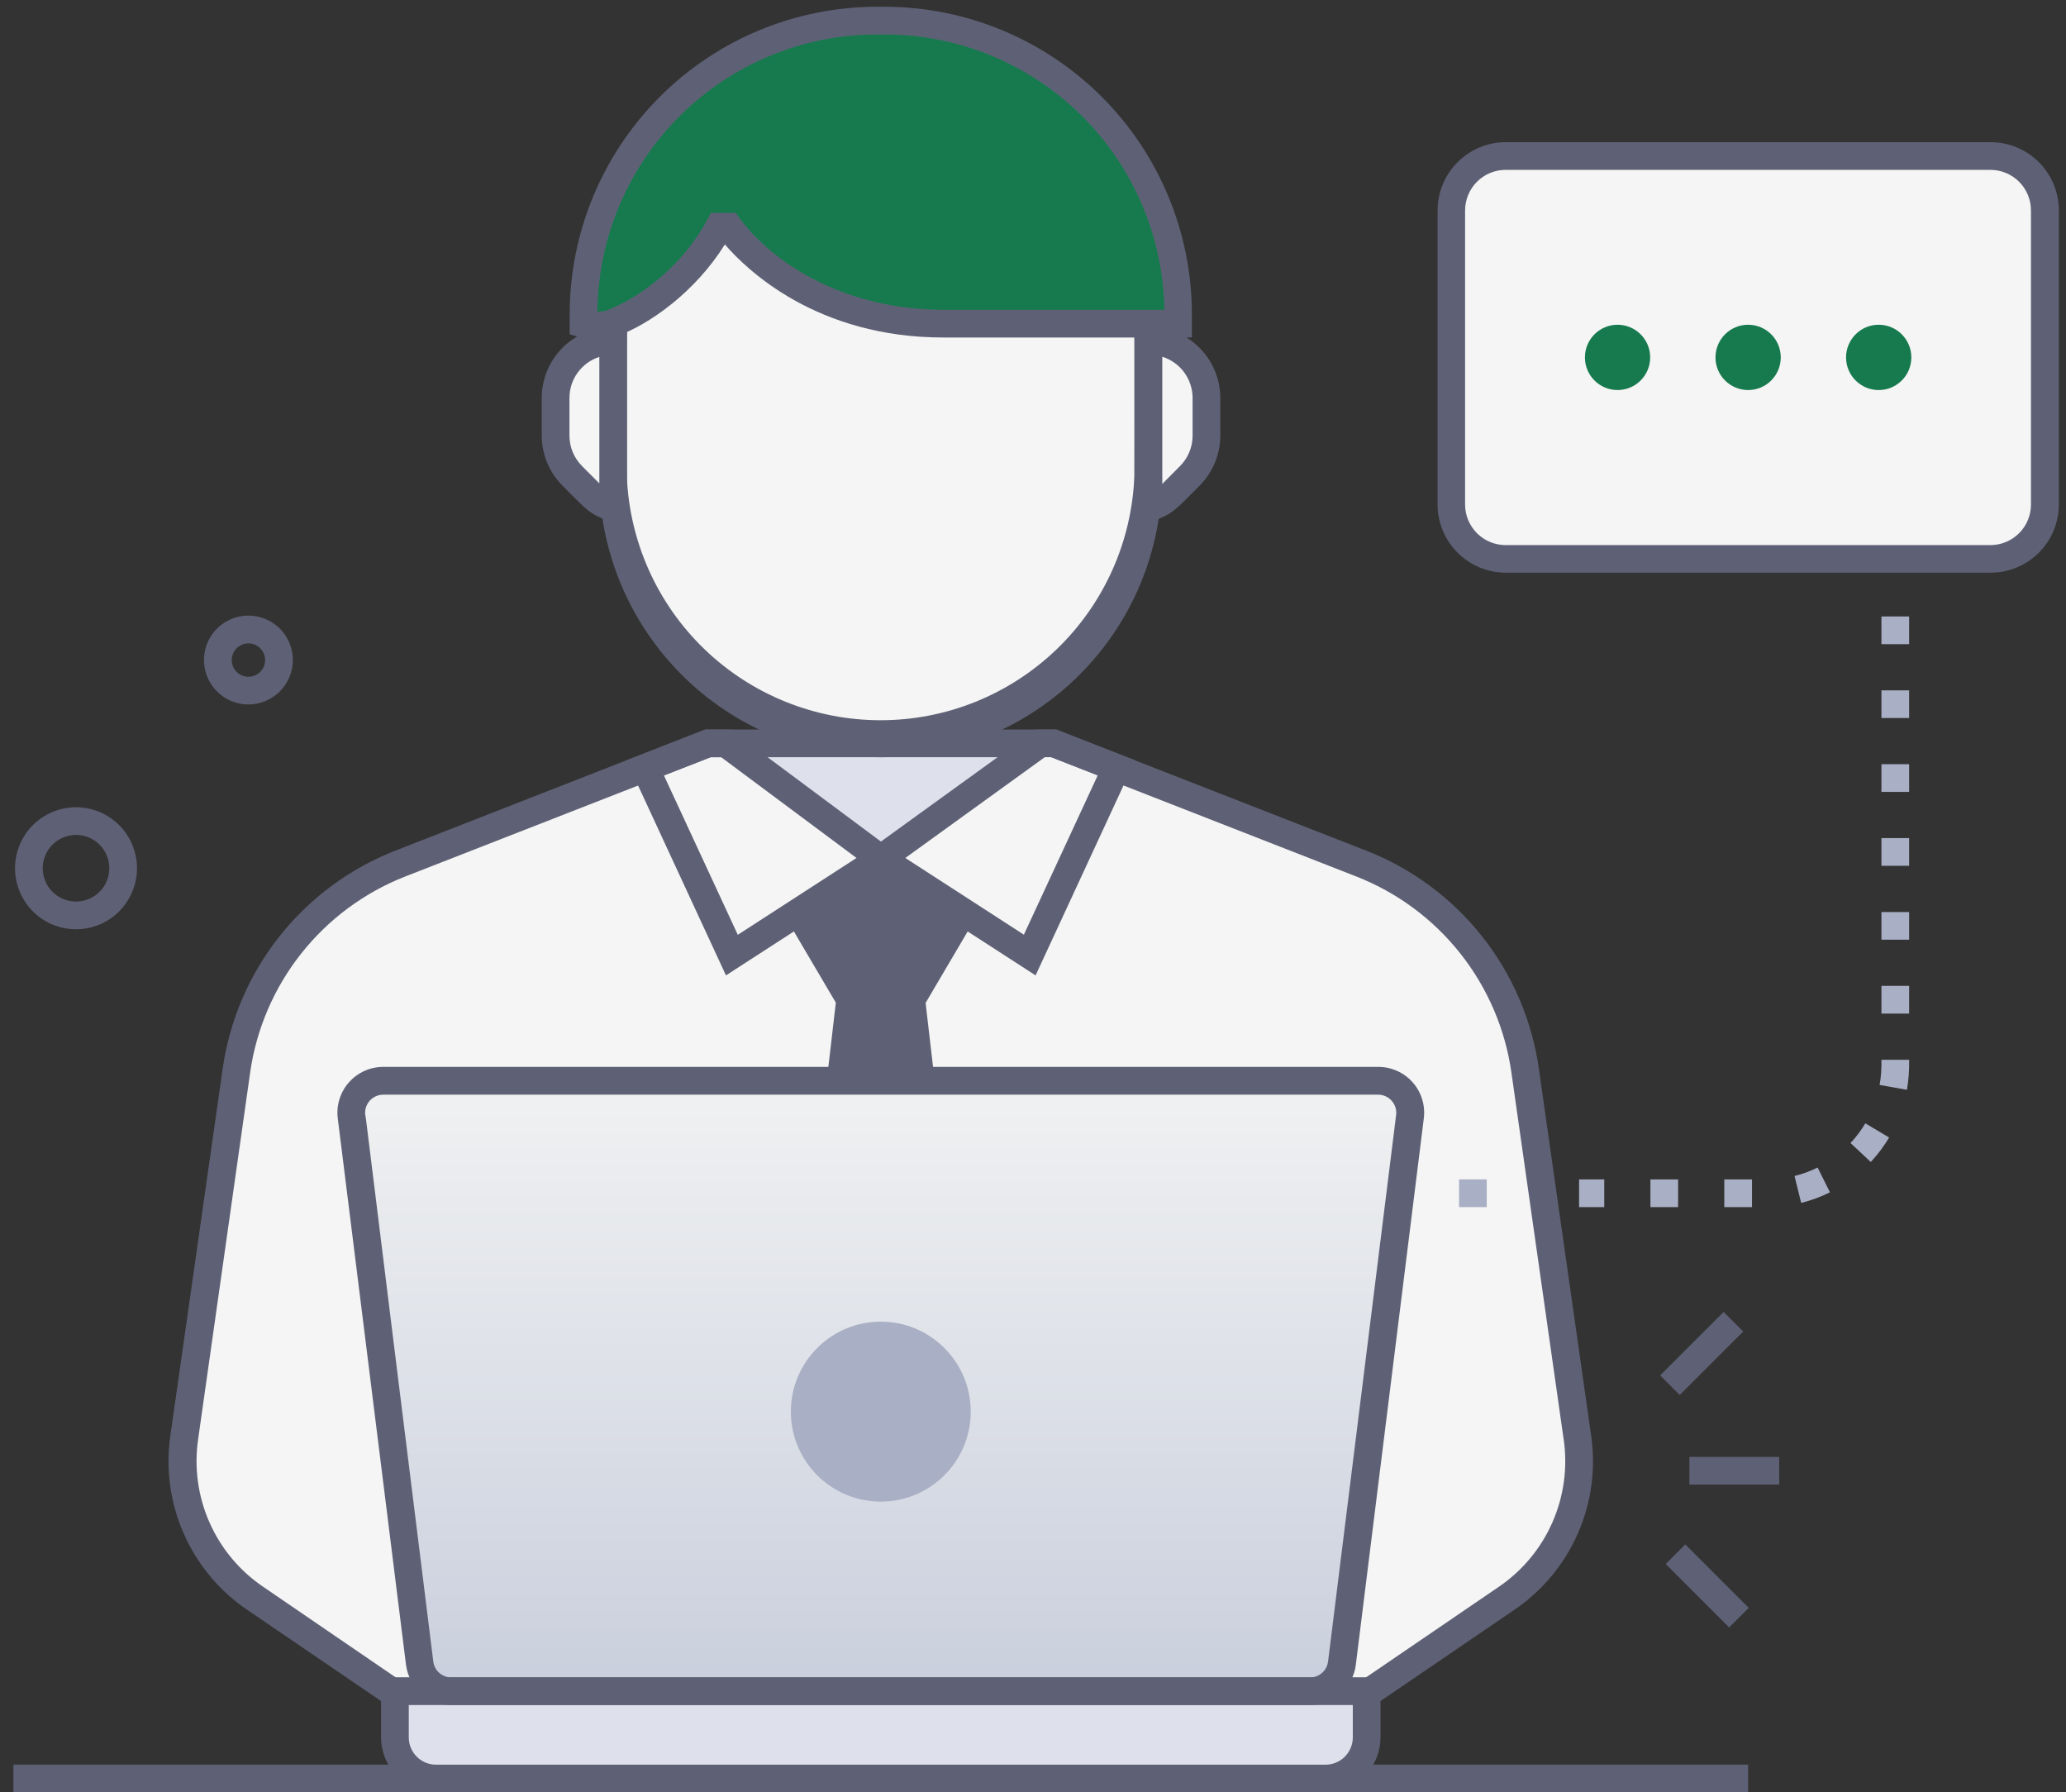
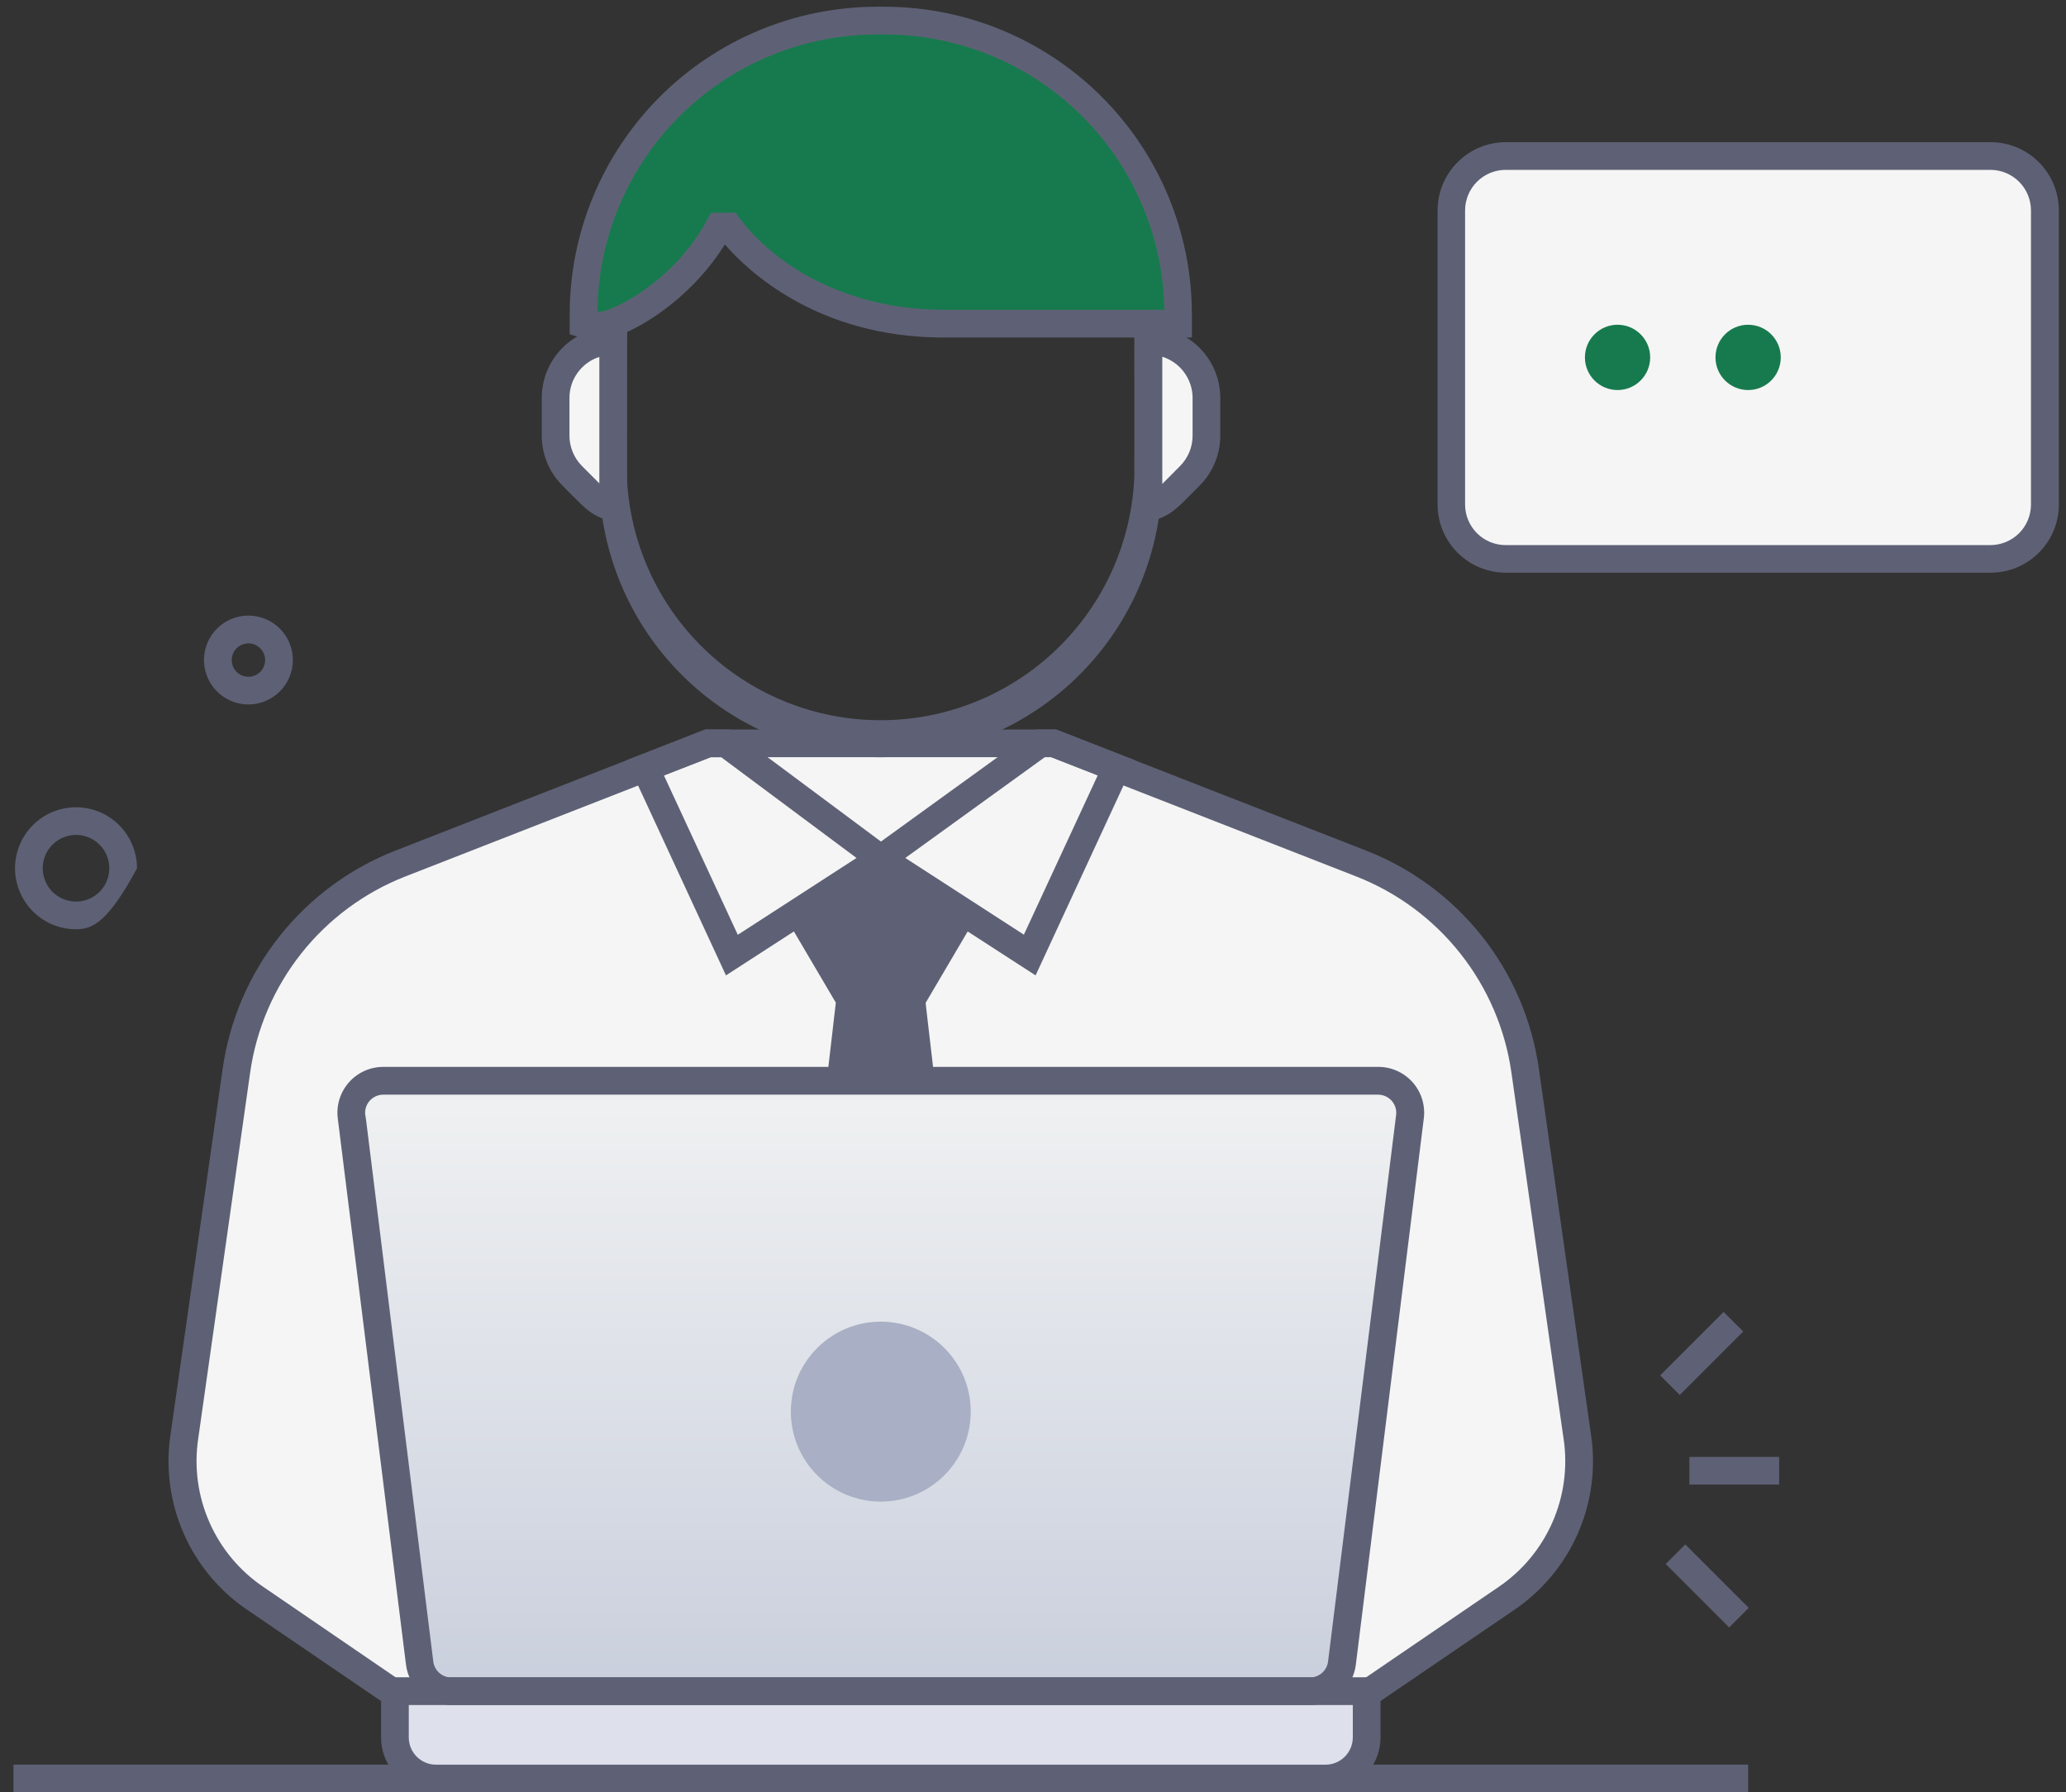
<svg xmlns="http://www.w3.org/2000/svg" width="98" height="85" viewBox="0 0 98 85" fill="none">
  <rect x="0" y="0" width="98" height="85" fill="#333333" stroke="none" />
  <path d="M74.823 68.16L72.343 50.764C72.046 48.684 71.226 46.713 69.96 45.037C68.576 43.202 66.709 41.788 64.568 40.952L49.984 35.258H33.576L18.991 40.952C16.943 41.752 15.143 43.082 13.778 44.806C12.412 46.53 11.529 48.586 11.219 50.764L8.742 68.16C8.533 69.623 8.738 71.116 9.334 72.468C9.93 73.821 10.893 74.979 12.114 75.812L21.313 82.087H62.249L71.448 75.812C72.669 74.98 73.632 73.821 74.229 72.469C74.826 71.116 75.031 69.624 74.823 68.16Z" fill="#F5F5F5" />
-   <path d="M34.43 35.255L41.78 40.726L49.347 35.255H34.43Z" fill="#DEE1EC" />
-   <path d="M41.78 35.255C38.411 35.255 35.18 33.917 32.798 31.535C30.415 29.152 29.077 25.922 29.077 22.552V16.192C29.199 12.907 30.59 9.797 32.957 7.517C35.324 5.236 38.484 3.961 41.771 3.961C45.058 3.961 48.218 5.236 50.585 7.517C52.952 9.797 54.343 12.907 54.465 16.192V22.561C54.463 25.926 53.126 29.152 50.748 31.532C48.37 33.911 45.144 35.251 41.78 35.255Z" fill="#F5F5F5" />
  <path d="M0.638 83.686H82.922V85H0.638V83.686Z" fill="#5E6175" />
-   <path d="M33.578 35.255H34.43L41.78 40.726L34.714 45.295L30.604 36.416L33.578 35.255Z" fill="#F5F5F5" />
  <path d="M49.984 35.255H49.347L41.78 40.726L48.845 45.295L52.956 36.416L49.984 35.255Z" fill="#F5F5F5" />
  <path d="M62.45 82.74H21.109L11.74 76.355C10.412 75.458 9.364 74.204 8.718 72.737C8.071 71.271 7.852 69.651 8.084 68.066L10.564 50.674C10.891 48.381 11.822 46.217 13.26 44.401C14.699 42.586 16.593 41.186 18.75 40.343L33.451 34.598H50.096L64.809 40.343C66.966 41.186 68.861 42.587 70.299 44.403C71.737 46.218 72.667 48.383 72.994 50.676L75.473 68.066C75.706 69.651 75.486 71.271 74.84 72.737C74.193 74.204 73.145 75.458 71.818 76.355L62.45 82.74ZM21.514 81.426H62.045L71.08 75.265C72.202 74.505 73.087 73.445 73.634 72.206C74.181 70.966 74.368 69.597 74.172 68.256C74.172 68.278 74.141 68.037 71.693 50.864C71.4 48.801 70.563 46.852 69.269 45.218C67.976 43.584 66.271 42.324 64.33 41.565L49.859 35.91H33.709L19.23 41.565C17.29 42.323 15.586 43.583 14.292 45.216C12.998 46.849 12.161 48.796 11.867 50.858L9.399 68.252C9.203 69.593 9.389 70.962 9.937 72.202C10.484 73.442 11.37 74.502 12.493 75.26L21.514 81.426Z" fill="#5E6175" />
  <path d="M34.436 46.258L29.714 36.059L33.453 34.598H34.647L42.932 40.763L34.436 46.258ZM31.493 36.775L34.997 44.333L40.628 40.689L34.211 35.912H33.709L31.493 36.775Z" fill="#5E6175" />
  <path d="M49.123 46.258L40.617 40.757L49.134 34.598H50.107L53.845 36.059L49.123 46.258ZM42.943 40.689L48.567 44.327L52.071 36.769L49.864 35.906H49.564L42.943 40.689Z" fill="#5E6175" />
  <path d="M43.913 47.551L46.235 43.608L41.78 40.728L37.325 43.608L39.647 47.551L36.118 77.95H47.45C43.854 47.04 43.891 47.551 43.913 47.551Z" fill="#5E6175" />
  <path d="M16.674 52.954L19.911 78.876C19.957 79.243 20.136 79.581 20.413 79.826C20.691 80.071 21.048 80.206 21.418 80.206H62.155C62.525 80.206 62.882 80.071 63.16 79.826C63.437 79.581 63.616 79.243 63.662 78.876L66.885 52.954C66.912 52.74 66.893 52.524 66.83 52.318C66.766 52.113 66.66 51.923 66.518 51.762C66.375 51.601 66.2 51.472 66.004 51.384C65.808 51.295 65.596 51.25 65.381 51.25H18.179C17.964 51.25 17.751 51.295 17.555 51.384C17.359 51.472 17.184 51.601 17.042 51.762C16.9 51.923 16.793 52.113 16.73 52.318C16.666 52.524 16.648 52.74 16.674 52.954Z" fill="url(#paint0_linear_30_728)" />
  <path d="M41.78 71.213C44.136 71.213 46.046 69.303 46.046 66.947C46.046 64.59 44.136 62.68 41.78 62.68C39.424 62.68 37.514 64.59 37.514 66.947C37.514 69.303 39.424 71.213 41.78 71.213Z" fill="#A9AFC4" />
  <path d="M62.877 84.343H20.682C20.165 84.342 19.669 84.136 19.304 83.77C18.938 83.404 18.733 82.909 18.733 82.391V80.201H64.827V82.391C64.827 82.647 64.777 82.901 64.679 83.138C64.581 83.375 64.438 83.59 64.257 83.771C64.076 83.952 63.861 84.096 63.624 84.194C63.387 84.292 63.134 84.343 62.877 84.343Z" fill="#DEE1EC" />
  <path d="M62.155 80.862H21.418C20.889 80.86 20.378 80.665 19.981 80.315C19.584 79.964 19.328 79.482 19.259 78.957L16.022 53.039C15.984 52.733 16.011 52.423 16.102 52.129C16.194 51.834 16.346 51.563 16.55 51.332C16.754 51.101 17.005 50.916 17.285 50.789C17.566 50.663 17.871 50.597 18.179 50.597H65.381C65.689 50.597 65.994 50.662 66.275 50.789C66.556 50.915 66.806 51.1 67.011 51.331C67.215 51.562 67.367 51.834 67.458 52.128C67.549 52.423 67.576 52.733 67.538 53.039L64.312 78.957C64.246 79.483 63.99 79.966 63.593 80.317C63.196 80.668 62.685 80.862 62.155 80.862ZM20.553 78.797C20.579 79.006 20.68 79.198 20.837 79.337C20.994 79.476 21.197 79.553 21.407 79.553H62.144C62.353 79.552 62.556 79.475 62.713 79.336C62.87 79.197 62.97 79.005 62.996 78.797L66.224 52.881C66.239 52.76 66.229 52.637 66.193 52.521C66.157 52.404 66.096 52.297 66.015 52.205C65.935 52.114 65.835 52.041 65.724 51.991C65.613 51.941 65.492 51.915 65.37 51.915H18.179C18.057 51.915 17.936 51.941 17.825 51.991C17.714 52.041 17.615 52.115 17.534 52.206C17.453 52.297 17.393 52.405 17.357 52.521C17.321 52.638 17.31 52.76 17.325 52.881C17.349 52.877 17.241 52.2 20.553 78.797Z" fill="#5E6175" />
  <path d="M62.877 85H20.682C19.991 84.999 19.328 84.724 18.84 84.235C18.351 83.746 18.076 83.083 18.076 82.392V79.544H65.484V82.392C65.483 83.083 65.209 83.746 64.72 84.235C64.231 84.724 63.569 84.999 62.877 85ZM19.39 80.863V82.396C19.39 82.739 19.526 83.068 19.768 83.311C20.011 83.553 20.339 83.69 20.682 83.69H62.877C63.22 83.69 63.549 83.553 63.791 83.311C64.034 83.068 64.17 82.739 64.17 82.396V80.863H19.39ZM41.78 35.912C38.237 35.912 34.839 34.505 32.333 31.999C29.828 29.494 28.42 26.096 28.42 22.552V16.192C28.545 12.735 30.007 9.461 32.497 7.06C34.987 4.658 38.312 3.316 41.771 3.316C45.231 3.316 48.555 4.658 51.045 7.06C53.535 9.461 54.997 12.735 55.122 16.192V22.561C55.12 26.1 53.714 29.493 51.212 31.996C48.711 34.499 45.319 35.908 41.78 35.912ZM41.78 4.155C38.585 4.155 35.521 5.424 33.262 7.683C31.003 9.942 29.734 13.006 29.734 16.201V22.57C29.853 25.683 31.173 28.629 33.417 30.789C35.662 32.95 38.656 34.157 41.771 34.157C44.886 34.157 47.88 32.95 50.125 30.789C52.369 28.629 53.689 25.683 53.808 22.57V16.192C53.806 13.002 52.538 9.943 50.283 7.686C48.028 5.43 44.97 4.16 41.78 4.155ZM80.136 69.093H84.394V70.407H80.136V69.093ZM78.749 65.228L81.759 62.218L82.689 63.147L79.678 66.157L78.749 65.228ZM79.012 74.172L79.941 73.243L82.951 76.253L82.022 77.182L79.012 74.172Z" fill="#5E6175" />
  <path d="M57.227 18.871V20.66C57.227 21.014 57.157 21.365 57.022 21.692C56.886 22.019 56.687 22.316 56.436 22.565L55.578 23.428C55.263 23.742 54.875 23.973 54.45 24.101C54.489 23.485 54.476 23.601 54.476 16.17C54.835 16.163 55.192 16.228 55.525 16.36C55.859 16.493 56.163 16.691 56.419 16.942C56.675 17.194 56.879 17.494 57.017 17.825C57.156 18.156 57.227 18.512 57.227 18.871ZM29.11 24.094C28.693 23.968 28.312 23.743 28.002 23.437L27.139 22.565C26.888 22.315 26.69 22.018 26.554 21.691C26.419 21.364 26.35 21.014 26.35 20.66V18.871C26.35 18.513 26.421 18.16 26.558 17.83C26.696 17.5 26.897 17.201 27.151 16.95C27.405 16.698 27.707 16.5 28.038 16.366C28.369 16.233 28.724 16.166 29.081 16.17C29.086 23.906 29.075 23.536 29.11 24.094Z" fill="#F5F5F5" />
  <path d="M53.734 24.999C53.845 23.247 53.819 24.78 53.819 15.513H54.529C55.419 15.514 56.272 15.868 56.901 16.498C57.53 17.127 57.883 17.981 57.884 18.871V20.66C57.883 21.55 57.529 22.402 56.901 23.032C55.455 24.482 55.611 24.438 53.734 24.999ZM55.133 16.919V22.949L55.972 22.105C56.161 21.916 56.312 21.692 56.414 21.445C56.517 21.197 56.57 20.932 56.57 20.664V18.875C56.57 18.439 56.431 18.013 56.172 17.661C55.914 17.31 55.55 17.049 55.133 16.919ZM29.828 24.999C27.96 24.431 28.129 24.484 26.679 23.028C26.051 22.399 25.698 21.547 25.698 20.658V18.869C25.698 17.979 26.052 17.125 26.681 16.496C27.31 15.866 28.163 15.512 29.053 15.511H29.743C29.743 24.812 29.714 23.238 29.828 24.999ZM28.429 16.926C28.017 17.059 27.659 17.318 27.404 17.668C27.149 18.017 27.012 18.438 27.012 18.871V20.66C27.012 21.199 27.225 21.716 27.605 22.099L28.429 22.925V16.926Z" fill="#5E6175" />
  <path d="M27.68 15.349C28.103 15.459 28.547 15.459 28.97 15.349C30.389 14.848 32.724 13.317 34.117 10.75H34.554C34.554 10.75 37.759 15.349 44.745 15.349H55.884V14.893C55.884 13.066 55.524 11.256 54.825 9.567C54.125 7.879 53.1 6.345 51.808 5.052C50.515 3.76 48.981 2.735 47.292 2.036C45.603 1.337 43.794 0.977 41.966 0.977H41.594C37.903 0.977 34.363 2.443 31.753 5.053C29.144 7.663 27.677 11.203 27.677 14.893L27.68 15.349Z" fill="#177A4E" />
-   <path d="M28.383 16.091C27.92 16.08 27.462 15.999 27.023 15.853V14.893C27.027 11.03 28.564 7.326 31.295 4.594C34.027 1.862 37.73 0.325 41.594 0.32H41.964C45.828 0.325 49.532 1.862 52.264 4.594C54.995 7.326 56.532 11.03 56.537 14.893V16.006H44.743C38.768 16.006 35.444 12.821 34.384 11.593C32.984 13.838 30.816 15.393 29.189 15.973C28.929 16.058 28.656 16.098 28.383 16.091ZM28.337 14.777C28.477 14.785 28.616 14.769 28.751 14.729C29.881 14.328 32.161 12.977 33.538 10.436L33.727 10.092H34.894C36.69 12.666 40.288 14.692 44.75 14.692H55.23C55.173 11.211 53.751 7.891 51.27 5.449C48.789 3.007 45.447 1.637 41.966 1.634H41.594C38.099 1.639 34.747 3.021 32.265 5.482C29.783 7.942 28.371 11.283 28.337 14.777ZM11.786 33.409C11.369 33.409 10.961 33.286 10.614 33.055C10.268 32.823 9.997 32.494 9.838 32.109C9.678 31.724 9.636 31.3 9.717 30.891C9.798 30.482 9.999 30.107 10.294 29.812C10.589 29.517 10.964 29.317 11.373 29.235C11.782 29.154 12.206 29.196 12.591 29.356C12.976 29.515 13.305 29.786 13.536 30.133C13.768 30.48 13.891 30.887 13.891 31.304C13.889 31.862 13.667 32.397 13.273 32.791C12.878 33.185 12.344 33.408 11.786 33.409ZM11.786 30.511C11.629 30.511 11.475 30.557 11.345 30.644C11.214 30.731 11.112 30.854 11.052 30.999C10.991 31.144 10.975 31.303 11.006 31.457C11.036 31.611 11.111 31.753 11.222 31.864C11.333 31.975 11.474 32.051 11.628 32.081C11.782 32.112 11.941 32.097 12.086 32.037C12.232 31.977 12.355 31.875 12.443 31.745C12.53 31.614 12.576 31.461 12.576 31.304C12.576 31.094 12.492 30.893 12.344 30.745C12.196 30.596 11.995 30.512 11.786 30.511ZM3.606 44.07C3.033 44.07 2.474 43.901 1.998 43.583C1.522 43.265 1.152 42.813 0.933 42.284C0.714 41.756 0.656 41.174 0.768 40.613C0.88 40.052 1.155 39.536 1.56 39.131C1.964 38.727 2.48 38.451 3.041 38.34C3.602 38.228 4.184 38.285 4.713 38.504C5.241 38.723 5.693 39.094 6.011 39.57C6.329 40.046 6.499 40.605 6.499 41.177C6.498 41.944 6.193 42.68 5.651 43.222C5.108 43.765 4.373 44.07 3.606 44.07ZM3.606 39.598C3.293 39.598 2.988 39.691 2.728 39.864C2.469 40.038 2.266 40.284 2.147 40.573C2.027 40.861 1.996 41.179 2.057 41.485C2.118 41.792 2.268 42.073 2.489 42.294C2.71 42.515 2.991 42.665 3.298 42.726C3.604 42.787 3.921 42.756 4.21 42.636C4.498 42.517 4.745 42.314 4.919 42.054C5.092 41.795 5.185 41.489 5.185 41.177C5.185 40.969 5.144 40.764 5.065 40.572C4.986 40.38 4.87 40.206 4.723 40.058C4.577 39.911 4.402 39.795 4.211 39.715C4.019 39.635 3.813 39.594 3.606 39.594V39.598Z" fill="#5E6175" />
+   <path d="M28.383 16.091C27.92 16.08 27.462 15.999 27.023 15.853V14.893C27.027 11.03 28.564 7.326 31.295 4.594C34.027 1.862 37.73 0.325 41.594 0.32H41.964C45.828 0.325 49.532 1.862 52.264 4.594C54.995 7.326 56.532 11.03 56.537 14.893V16.006H44.743C38.768 16.006 35.444 12.821 34.384 11.593C32.984 13.838 30.816 15.393 29.189 15.973C28.929 16.058 28.656 16.098 28.383 16.091ZM28.337 14.777C28.477 14.785 28.616 14.769 28.751 14.729C29.881 14.328 32.161 12.977 33.538 10.436L33.727 10.092H34.894C36.69 12.666 40.288 14.692 44.75 14.692H55.23C55.173 11.211 53.751 7.891 51.27 5.449C48.789 3.007 45.447 1.637 41.966 1.634H41.594C38.099 1.639 34.747 3.021 32.265 5.482C29.783 7.942 28.371 11.283 28.337 14.777ZM11.786 33.409C11.369 33.409 10.961 33.286 10.614 33.055C10.268 32.823 9.997 32.494 9.838 32.109C9.678 31.724 9.636 31.3 9.717 30.891C9.798 30.482 9.999 30.107 10.294 29.812C10.589 29.517 10.964 29.317 11.373 29.235C11.782 29.154 12.206 29.196 12.591 29.356C12.976 29.515 13.305 29.786 13.536 30.133C13.768 30.48 13.891 30.887 13.891 31.304C13.889 31.862 13.667 32.397 13.273 32.791C12.878 33.185 12.344 33.408 11.786 33.409ZM11.786 30.511C11.629 30.511 11.475 30.557 11.345 30.644C11.214 30.731 11.112 30.854 11.052 30.999C10.991 31.144 10.975 31.303 11.006 31.457C11.036 31.611 11.111 31.753 11.222 31.864C11.333 31.975 11.474 32.051 11.628 32.081C11.782 32.112 11.941 32.097 12.086 32.037C12.232 31.977 12.355 31.875 12.443 31.745C12.53 31.614 12.576 31.461 12.576 31.304C12.576 31.094 12.492 30.893 12.344 30.745C12.196 30.596 11.995 30.512 11.786 30.511ZM3.606 44.07C3.033 44.07 2.474 43.901 1.998 43.583C1.522 43.265 1.152 42.813 0.933 42.284C0.714 41.756 0.656 41.174 0.768 40.613C0.88 40.052 1.155 39.536 1.56 39.131C1.964 38.727 2.48 38.451 3.041 38.34C3.602 38.228 4.184 38.285 4.713 38.504C5.241 38.723 5.693 39.094 6.011 39.57C6.329 40.046 6.499 40.605 6.499 41.177C5.108 43.765 4.373 44.07 3.606 44.07ZM3.606 39.598C3.293 39.598 2.988 39.691 2.728 39.864C2.469 40.038 2.266 40.284 2.147 40.573C2.027 40.861 1.996 41.179 2.057 41.485C2.118 41.792 2.268 42.073 2.489 42.294C2.71 42.515 2.991 42.665 3.298 42.726C3.604 42.787 3.921 42.756 4.21 42.636C4.498 42.517 4.745 42.314 4.919 42.054C5.092 41.795 5.185 41.489 5.185 41.177C5.185 40.969 5.144 40.764 5.065 40.572C4.986 40.38 4.87 40.206 4.723 40.058C4.577 39.911 4.402 39.795 4.211 39.715C4.019 39.635 3.813 39.594 3.606 39.594V39.598Z" fill="#5E6175" />
  <path d="M94.424 7.394H71.419C69.994 7.394 68.839 8.549 68.839 9.974V23.923C68.839 25.348 69.994 26.503 71.419 26.503H94.424C95.849 26.503 97.004 25.348 97.004 23.923V9.974C97.004 8.549 95.849 7.394 94.424 7.394Z" fill="#F5F5F5" />
  <path d="M94.424 27.16H71.428C70.57 27.16 69.747 26.819 69.14 26.212C68.533 25.606 68.192 24.784 68.191 23.926V9.974C68.193 9.118 68.534 8.298 69.139 7.693C69.743 7.087 70.563 6.745 71.419 6.742H94.416C95.275 6.741 96.099 7.08 96.707 7.686C97.316 8.293 97.659 9.115 97.661 9.974V23.926C97.66 24.784 97.319 25.606 96.712 26.212C96.105 26.819 95.282 27.16 94.424 27.16ZM71.419 8.056C70.909 8.056 70.421 8.259 70.06 8.62C69.7 8.98 69.497 9.469 69.496 9.979V23.93C69.497 24.44 69.7 24.928 70.06 25.288C70.421 25.648 70.909 25.851 71.419 25.851H94.416C94.925 25.851 95.414 25.648 95.775 25.288C96.135 24.928 96.338 24.44 96.338 23.93V9.979C96.338 9.47 96.136 8.983 95.778 8.623C95.419 8.262 94.933 8.059 94.424 8.056H71.419Z" fill="#5E6175" />
  <path d="M76.728 18.498C77.583 18.498 78.276 17.805 78.276 16.95C78.276 16.095 77.583 15.401 76.728 15.401C75.873 15.401 75.18 16.095 75.18 16.95C75.18 17.805 75.873 18.498 76.728 18.498Z" fill="#177A4E" />
  <path d="M82.922 18.498C83.777 18.498 84.47 17.805 84.47 16.95C84.47 16.095 83.777 15.401 82.922 15.401C82.067 15.401 81.373 16.095 81.373 16.95C81.373 17.805 82.067 18.498 82.922 18.498Z" fill="#177A4E" />
-   <path d="M89.115 18.498C89.971 18.498 90.664 17.805 90.664 16.95C90.664 16.095 89.971 15.401 89.115 15.401C88.26 15.401 87.567 16.095 87.567 16.95C87.567 17.805 88.26 18.498 89.115 18.498Z" fill="#177A4E" />
-   <path d="M83.106 57.247H81.791V55.932H83.106V57.247ZM79.601 57.247H78.287V55.932H79.601V57.247ZM76.097 57.247H74.903V55.932H76.097V57.247ZM85.438 57.047L85.123 55.773C85.501 55.678 85.868 55.543 86.218 55.37L86.803 56.546C86.368 56.762 85.91 56.931 85.438 57.047ZM88.739 55.107L87.779 54.209C88.046 53.923 88.282 53.609 88.482 53.274L89.61 53.946C89.362 54.363 89.07 54.752 88.739 55.107ZM90.454 51.684L89.159 51.454C89.228 51.06 89.256 50.66 89.245 50.26H90.559C90.57 50.737 90.535 51.214 90.454 51.684ZM90.559 48.07H89.245V46.756H90.559V48.07ZM90.559 44.566H89.245V43.252H90.559V44.566ZM90.559 41.061H89.245V39.747H90.559V41.061ZM90.559 37.557H89.245V36.243H90.559V37.557ZM90.559 34.053H89.245V32.739H90.559V34.053ZM90.559 30.549H89.245V29.235H90.559V30.549ZM69.209 55.932H70.523V57.247H69.209V55.932Z" fill="#A9AFC4" />
  <defs>
    <linearGradient id="paint0_linear_30_728" x1="41.78" y1="80.206" x2="41.78" y2="52.599" gradientUnits="userSpaceOnUse">
      <stop stop-color="#CACFDD" />
      <stop offset="1" stop-color="#EEF0F1" />
    </linearGradient>
  </defs>
</svg>